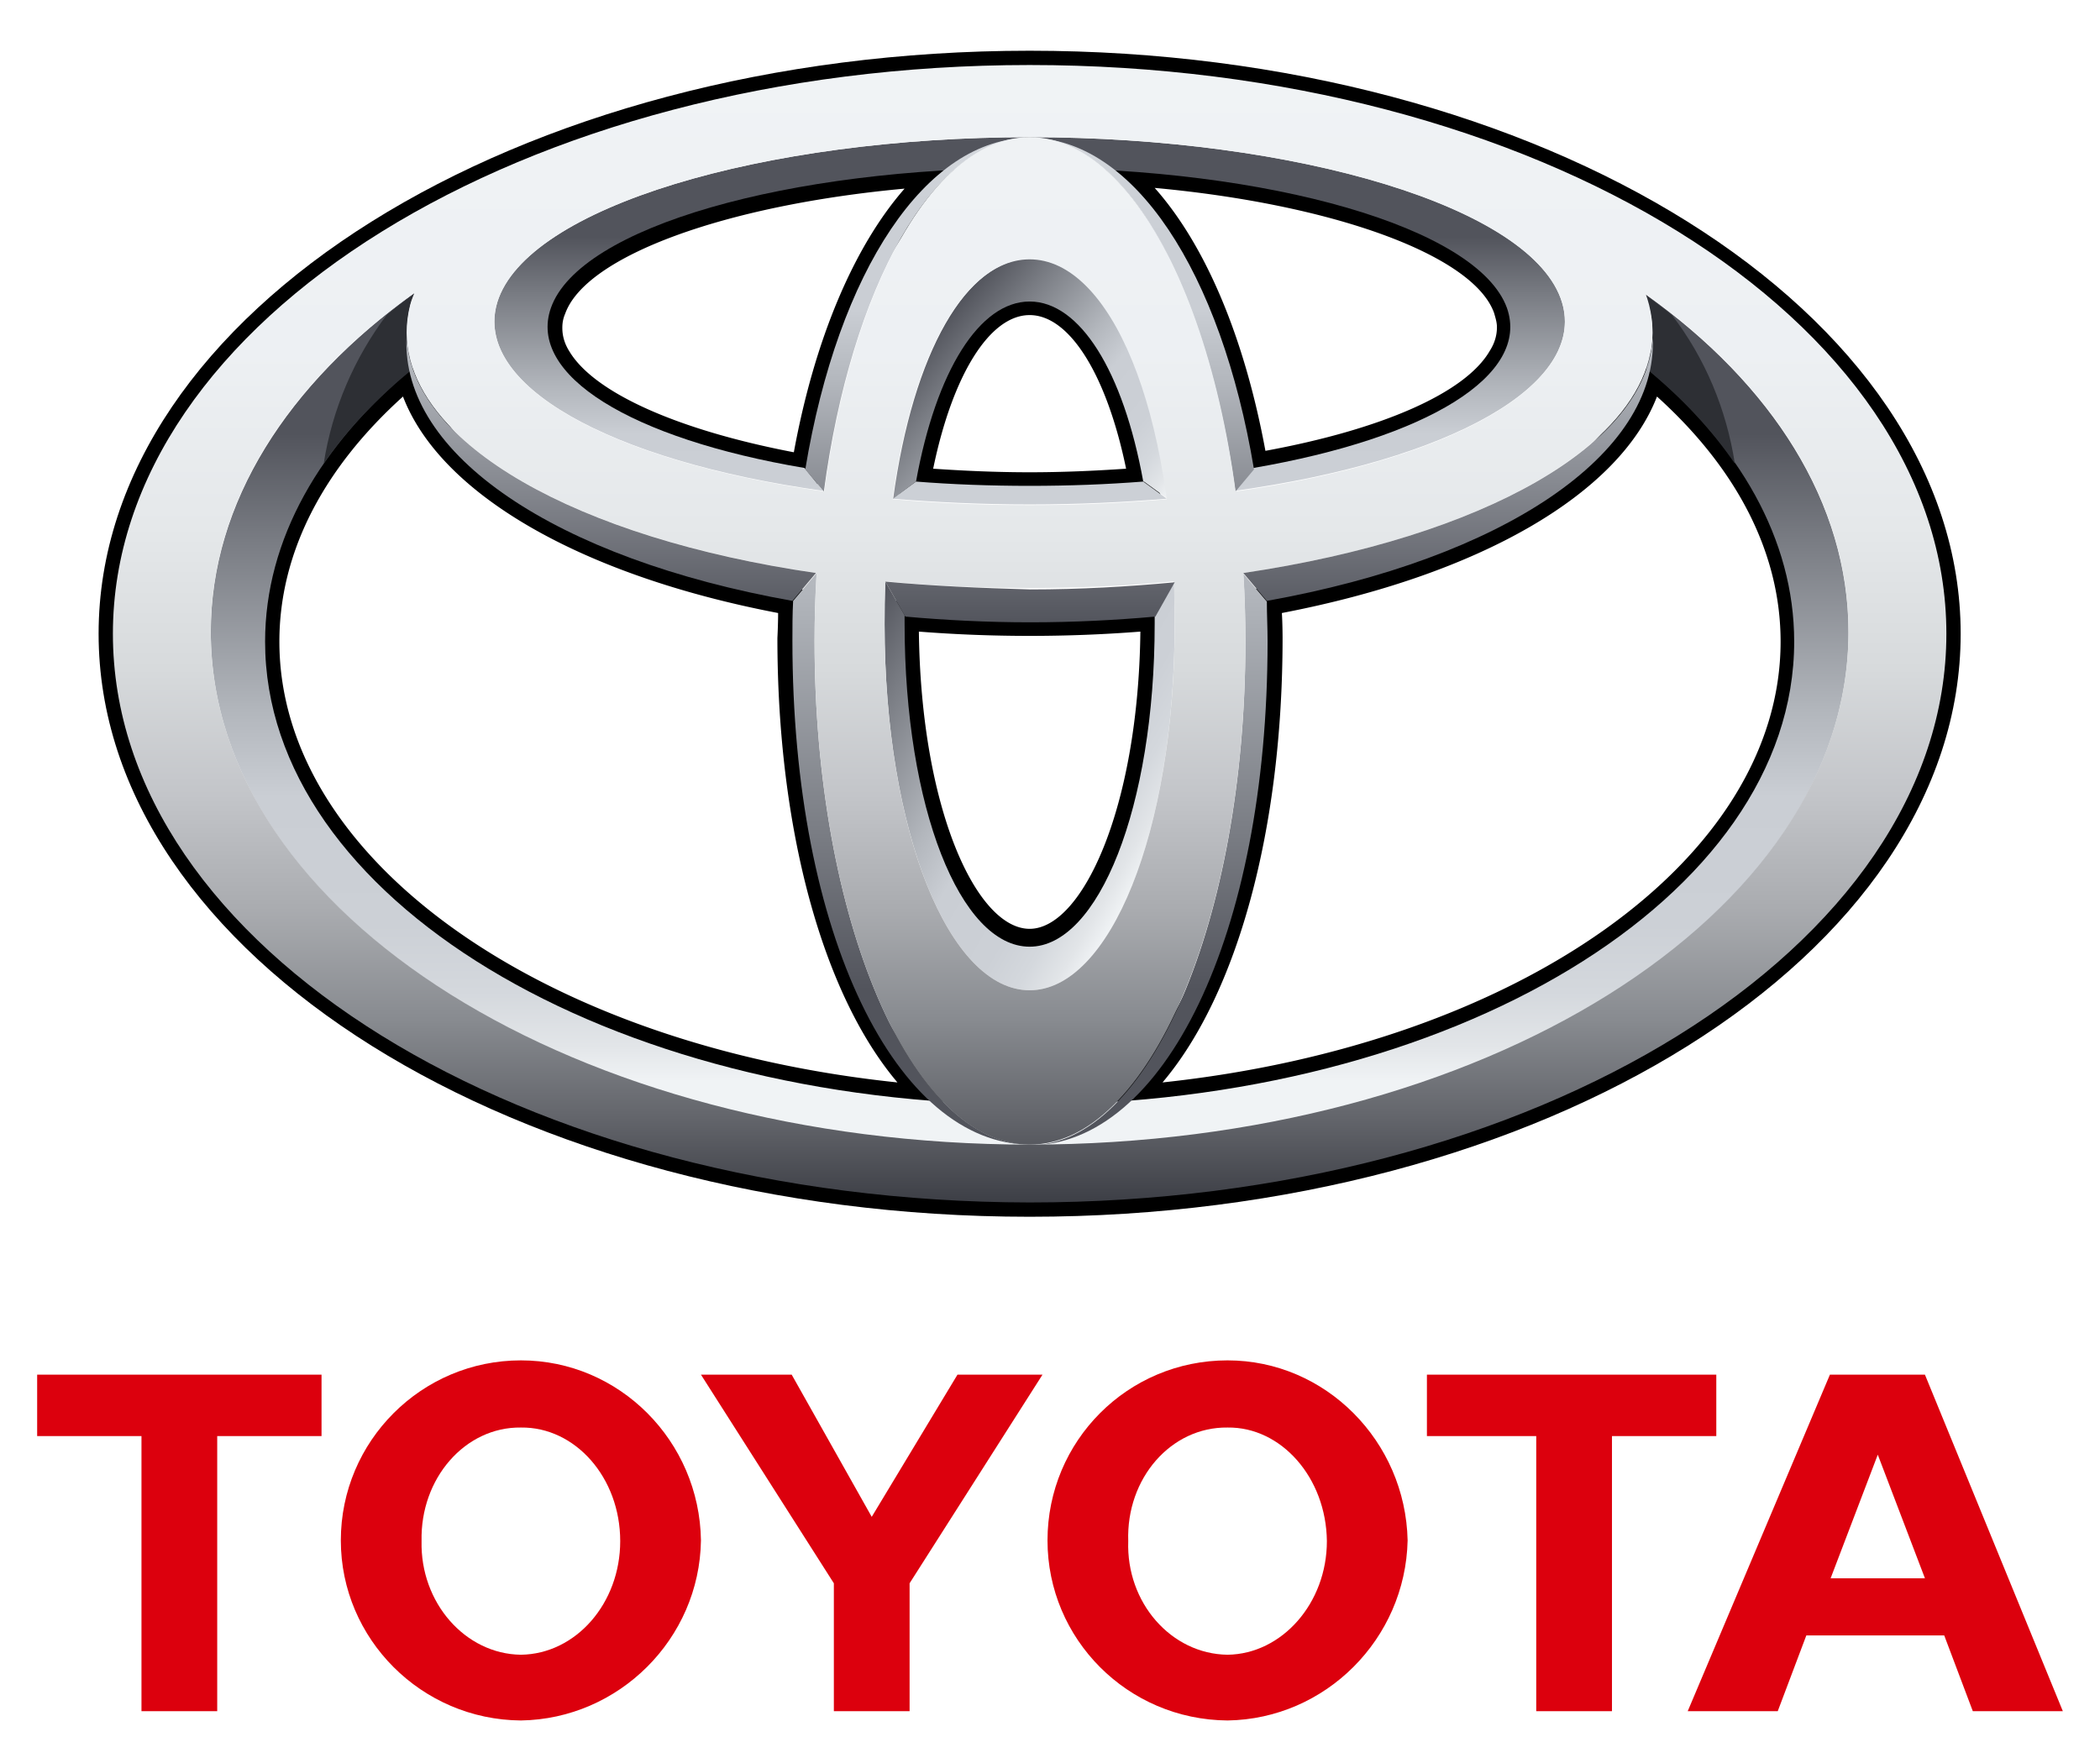
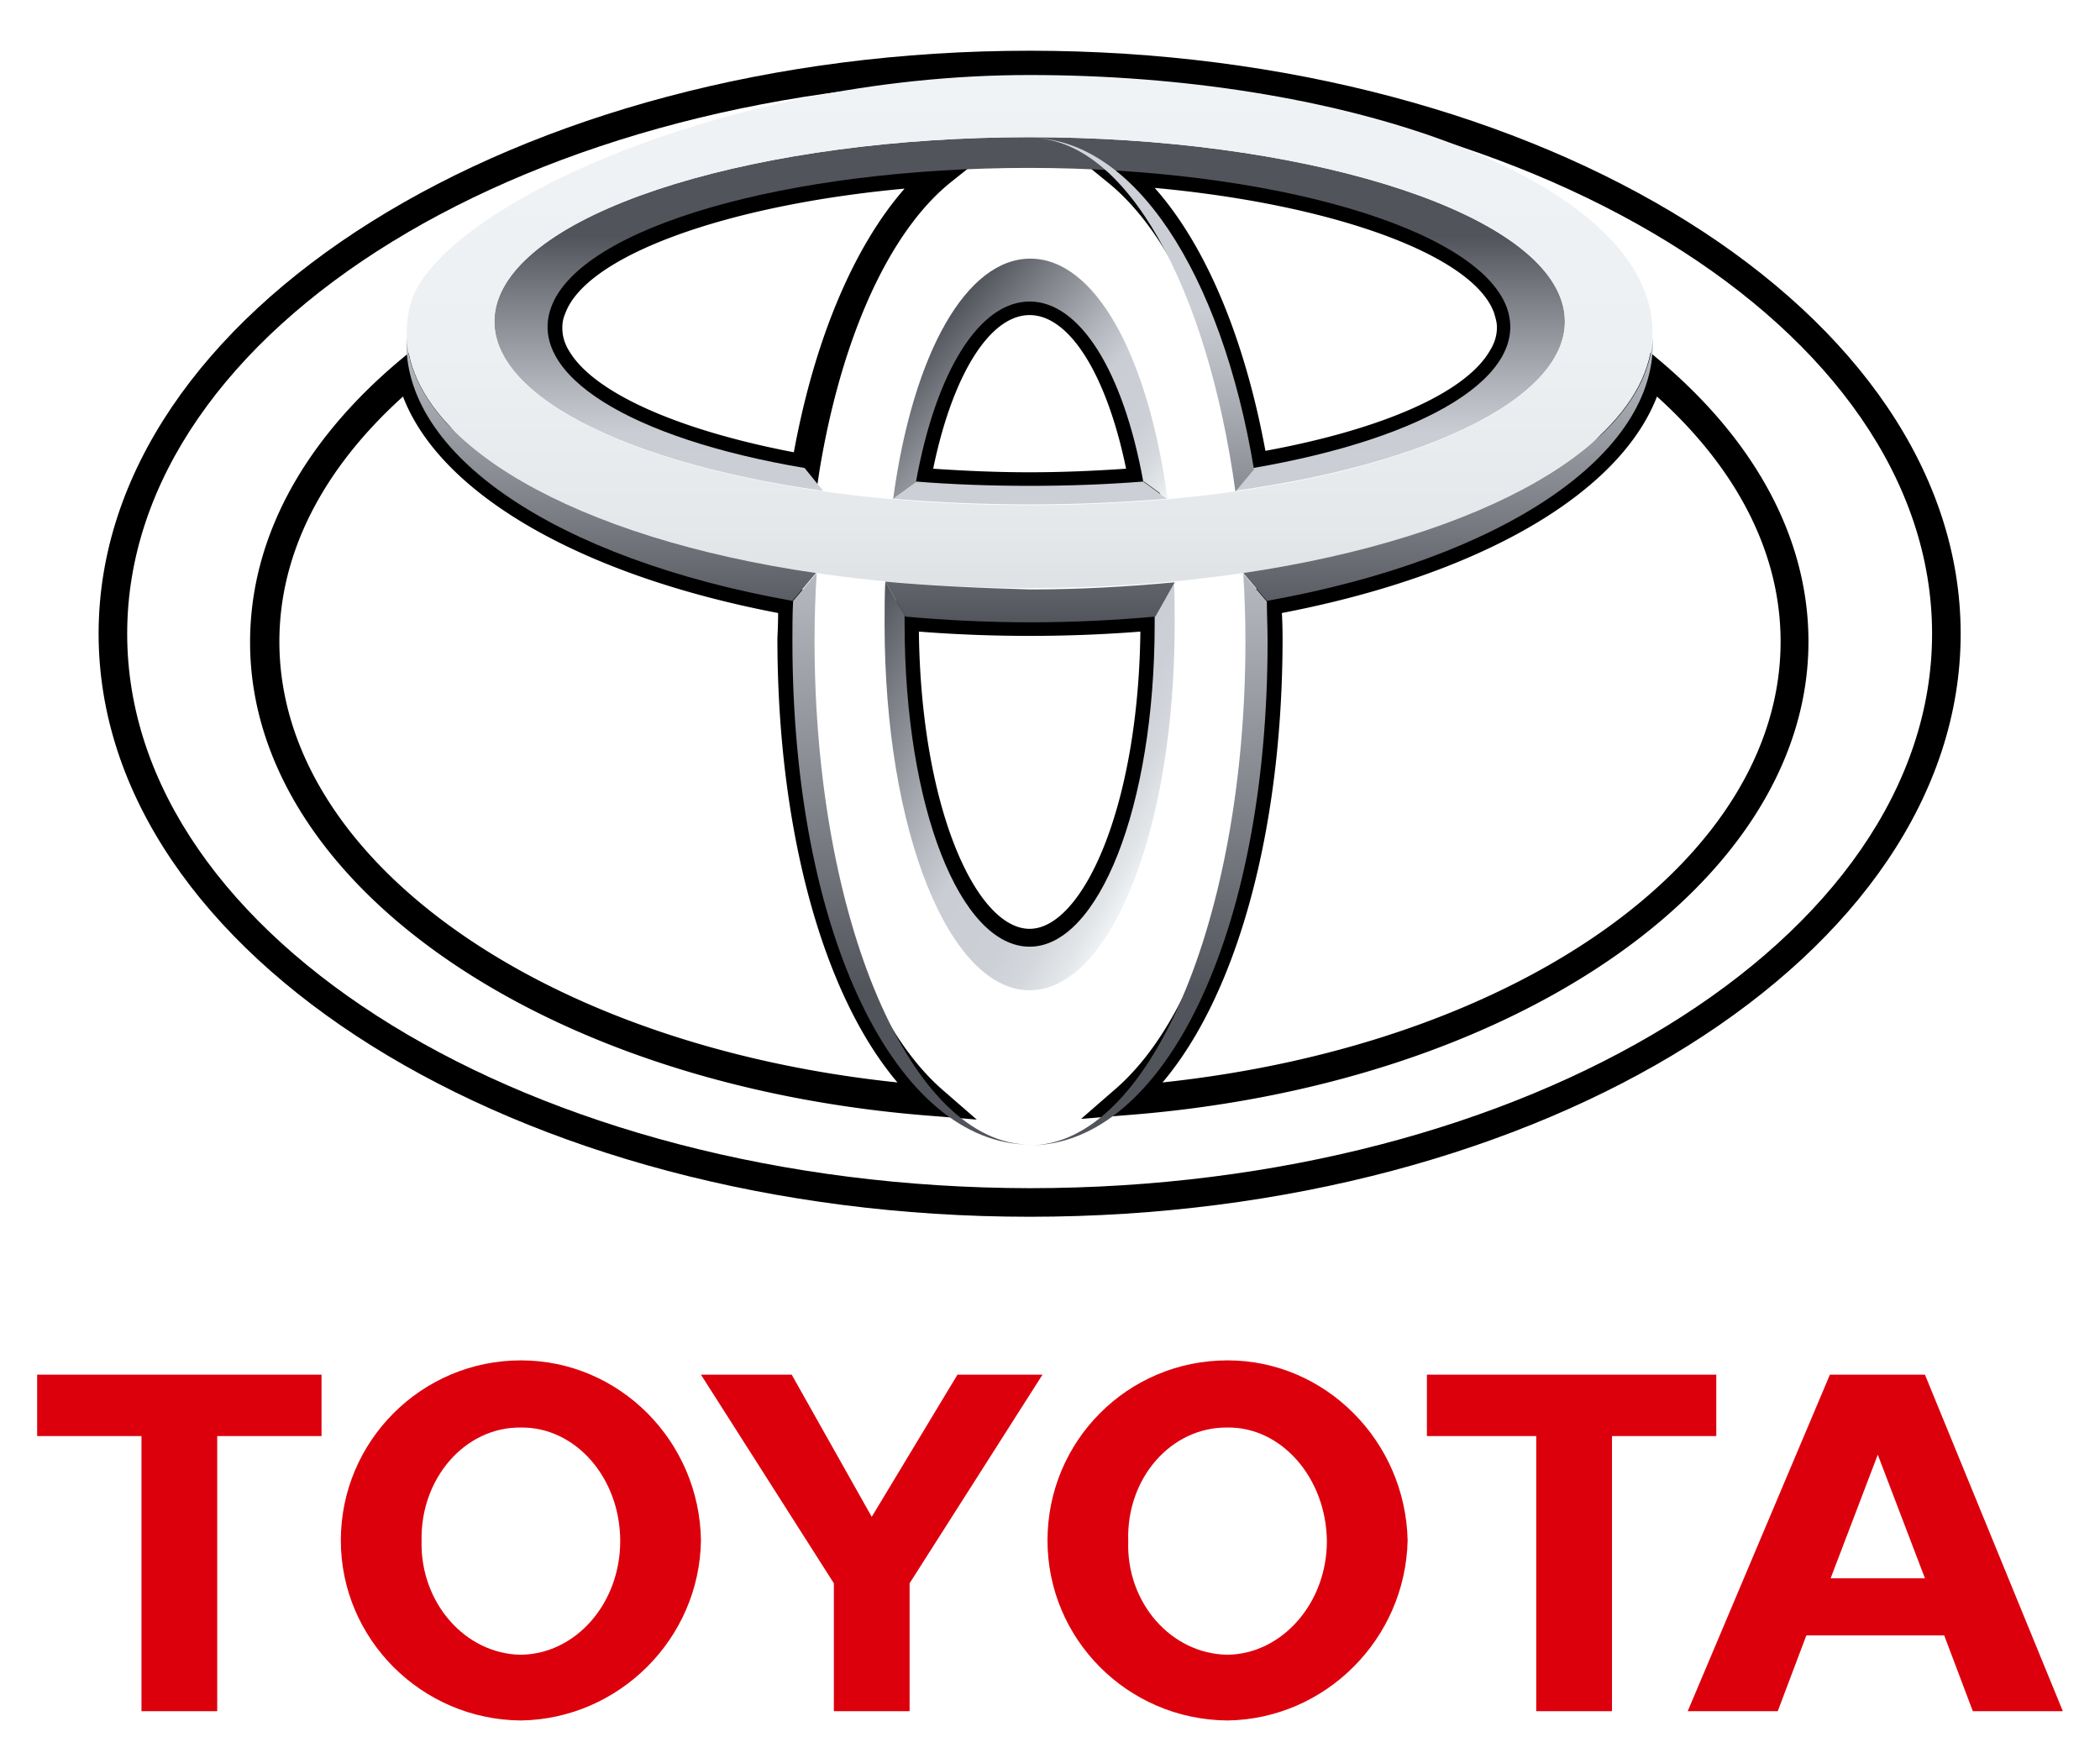
<svg xmlns="http://www.w3.org/2000/svg" xmlns:xlink="http://www.w3.org/1999/xlink" viewBox="0 0 293.9 246.1">
  <linearGradient id="a">
    <stop offset="0" stop-color="#f0f3f5" />
    <stop offset=".056" stop-color="#e2e5e8" />
    <stop offset=".138" stop-color="#d4d8dd" />
    <stop offset=".242" stop-color="#ccd0d6" />
    <stop offset=".44" stop-color="#caced4" />
    <stop offset=".568" stop-color="#b3b7bd" />
    <stop offset=".835" stop-color="#797c83" />
    <stop offset="1" stop-color="#52545c" />
  </linearGradient>
  <linearGradient id="b" gradientUnits="userSpaceOnUse" x1="144.105" x2="144.105" xlink:href="#a" y1="151.359" y2="60.703" />
  <linearGradient id="c" gradientUnits="userSpaceOnUse" x1="144.108" x2="144.108" xlink:href="#a" y1="82.284" y2="33.16" />
  <linearGradient id="d" gradientUnits="userSpaceOnUse" x1="160.413" x2="129.74" xlink:href="#a" y1="73.256" y2="47.518" />
  <linearGradient id="e" gradientUnits="userSpaceOnUse" x1="163.536" x2="118.809" xlink:href="#a" y1="116.071" y2="90.248" />
  <linearGradient id="f" gradientUnits="userSpaceOnUse" x1="128.412" x2="128.412" xlink:href="#a" y1="9.095" y2="87.009" />
  <linearGradient id="g" gradientUnits="userSpaceOnUse" x1="159.795" x2="159.795" xlink:href="#a" y1="9.095" y2="87.009" />
  <linearGradient id="h" gradientUnits="userSpaceOnUse" x1="160.746" x2="160.746" xlink:href="#a" y1="8.44" y2="138.474" />
  <linearGradient id="i" gradientUnits="userSpaceOnUse" x1="127.463" x2="127.463" xlink:href="#a" y1="8.44" y2="138.474" />
  <linearGradient id="j">
    <stop offset="0" stop-color="#f0f3f5" />
    <stop offset=".253" stop-color="#edf0f3" />
    <stop offset=".406" stop-color="#e5e8ea" />
    <stop offset=".531" stop-color="#d7dadc" />
    <stop offset=".642" stop-color="#c3c5c9" />
    <stop offset=".744" stop-color="#a9abaf" />
    <stop offset=".839" stop-color="#888b90" />
    <stop offset=".926" stop-color="#63656b" />
    <stop offset="1" stop-color="#3d3f46" />
  </linearGradient>
  <linearGradient id="k" gradientUnits="userSpaceOnUse" x1="144.101" x2="144.101" xlink:href="#j" y1="9.104" y2="168.214" />
  <linearGradient id="l" gradientUnits="userSpaceOnUse" x1="144.109" x2="144.109" xlink:href="#j" y1="9.095" y2="168.216" />
  <linearGradient id="m" gradientUnits="userSpaceOnUse" x1="144.105" x2="144.105" xlink:href="#j" y1="9.11" y2="168.227" />
  <linearGradient id="n" gradientUnits="userSpaceOnUse" x1="144.105" x2="144.105" y1="42.102" y2="87.45">
    <stop offset="0" stop-color="#caced4" />
    <stop offset="1" stop-color="#52545c" />
  </linearGradient>
  <path d="m146.6 215.6c0-13.9 11.2-25.2 25.2-25.2 13.7 0 24.9 11.3 25.2 25.2-.3 13.8-11.5 25-25.2 25.2-14-.1-25.2-11.4-25.2-25.2zm25.2 16c7.6-.1 13.9-7.2 13.9-15.9-.1-8.9-6.4-16-13.9-15.9-7.9-.1-14.2 7.1-13.9 15.9-.3 8.6 6 15.8 13.9 15.9m53.8-30.6v38.5h-10.6v-38.5h-15.3v-8.6h40.5v8.6zm27.2 27.9-4 10.6h-12.6l19.9-47.1h13.3l19.3 47.1h-12.6l-4-10.6zm10-8h6.6l-6.6-17.3-6.6 17.3zm-232.4-19.9v38.5h-10.6v-38.5h-14.6v-8.6h39.8v8.6zm17.3 14.6c0-13.9 11.3-25.2 25.2-25.2 13.8 0 25 11.3 25.2 25.2-.2 13.8-11.5 25-25.2 25.2-13.9-.1-25.2-11.4-25.2-25.2zm25.2 16c7.7-.1 13.9-7.2 13.9-15.9 0-8.9-6.3-16-13.9-15.9-7.8-.1-14.1 7.1-13.9 15.9-.2 8.6 6.1 15.8 13.9 15.9m49.1 7.9h5.3v-17.9l18.6-29.2h-11.9l-12 19.9-11.2-19.9h-12.7l18.6 29.2v17.9z" fill="#dc000d" />
  <path d="m13.8 88.7c0 45 58.5 81.6 130.3 81.6 71.9 0 130.3-36.6 130.3-81.6s-58.5-81.6-130.3-81.6c-71.9 0-130.3 36.6-130.3 81.6zm4 0c0-42.8 56.7-77.6 126.3-77.6 69.7 0 126.3 34.8 126.3 77.6s-56.7 77.6-126.3 77.6c-69.7-.1-126.3-34.9-126.3-77.6z" />
  <path d="m131.8 21.9c-30.5 1.9-52.7 9.9-56.4 20.6a9.6 9.6 0 0 0 -.6 3.3c0 1.8.5 3.6 1.5 5.3 4.2 7.2 17.4 13.2 36.1 16.4l2 .3.3-2c3.1-18.7 9.8-33.5 18.5-40.4l4.9-3.9zm-52.1 27.3c-.7-1.1-1-2.2-1-3.3 0-.7.1-1.3.4-2 2.9-8.1 22.5-15.2 47.5-17.5-7.1 8.1-12.6 21.1-15.5 36.9-16.2-3.1-27.9-8.3-31.4-14.1zm46.5 17.9-.4 2.2 2.2.2c5.2.4 10.6.6 16.1.6 5.4 0 10.8-.2 16.1-.6l2.2-.2-.4-2.2c-3-16.9-9.7-27-17.9-27s-14.9 10.1-17.9 27zm17.9-23c5.6 0 10.8 8.4 13.5 21.5-4.4.3-8.9.5-13.5.5s-9.1-.2-13.5-.5c2.7-13.1 7.9-21.5 13.5-21.5zm10.9-18.6c8.7 7 15.4 21.7 18.5 40.4l.3 2 2-.3c18.7-3.2 31.9-9.1 36.1-16.4 1.6-2.8 2-5.8.9-8.7-3.8-10.7-25.9-18.7-56.4-20.6l-6.3-.4zm6.6.8c25 2.3 44.6 9.4 47.5 17.5.2.7.4 1.3.4 2 0 1.1-.3 2.2-1 3.3-3.4 5.9-15.1 11-31.4 14-2.9-15.7-8.3-28.7-15.5-36.8zm-105.6 24.1c-13.7 11.5-21 25.1-21 39.5 0 33.7 41.1 62.2 95.6 66.3l6.1.5-4.6-4c-11.9-10.2-19.4-34.5-19.4-63.3l.1-6.8-1.7-.3c-28.7-5.1-49.1-17.2-52-30.7l-.7-3.2zm-16.9 39.4c0-12.3 6-24.1 17.3-34.3 5.2 13.6 24.8 25 52.5 30.3 0 1.6-.1 3.5-.1 3.5 0 26.7 6.3 49.8 16.8 62.2-49.7-5.2-86.5-31.2-86.5-61.7zm85.5-3.6v.7c0 26.8 8.4 47 19.5 47s19.5-20.2 19.5-47v-2.9l-2.1.2c-5.7.5-11.5.7-17.4.7s-11.7-.2-17.3-.7l-2.2-.2zm35 2.2c-.3 24.9-8.2 41.6-15.5 41.6-7.4 0-15.2-16.7-15.5-41.6 5.1.4 10.3.6 15.5.6s10.4-.2 15.5-.6zm69.3-36.9c-2.9 13.5-23.3 25.6-52 30.7l-1.7.3.1 6.8c0 28.8-7.4 53.1-19.4 63.3l-4.6 4 6.1-.5c54.5-4.1 95.7-32.6 95.7-66.3 0-14.3-7.3-28-21-39.5l-2.5-2.1zm3 4c11.3 10.2 17.3 22 17.3 34.3 0 30.5-36.8 56.4-86.5 61.7 10.5-12.4 16.8-35.5 16.8-62.2 0 0 0-2-.1-3.5 27.6-5.3 47.2-16.6 52.5-30.3z" />
-   <path d="m230.3 41.2c.2.5.4 1 .5 1.5.8 3 .6 5.9-.4 8.8 13 10.7 20.7 24 20.7 38.3 0 35.8-47.9 64.8-107 64.8s-107-29-107-64.8c0-14.3 7.7-27.6 20.7-38.3-1-2.9-1.1-5.8-.4-8.8.1-.5.4-1.1.6-1.7-17.7 12.7-28.5 29.3-28.5 47.5 0 39.6 51.3 71.8 114.6 71.8s114.6-32.1 114.6-71.8c0-18.1-10.7-34.7-28.4-47.3z" fill="url(#b)" />
  <path d="m160 67.4c-5.1.4-10.4.6-15.9.6s-10.9-.2-15.9-.6l-3.3 2.4c6.1.5 12.5.8 19.2.8s13.1-.3 19.2-.8zm58.6-25.1c-4-13.3-37.2-23.1-74.5-23.1s-70.4 9.8-74.5 23.1c-3.5 11.5 15.6 22.2 45.6 26.4l-2.6-3.2c-24.3-4.1-38.8-13-35.5-22.4 4-11.4 33.4-19.6 66.9-19.6s62.8 8.3 66.9 19.6c3.3 9.4-11.1 18.2-35.5 22.4l-2.6 3.2c30.2-4.2 49.3-14.9 45.8-26.4z" fill="url(#c)" />
  <path d="m128.2 67.4c2.8-15.5 8.9-25.2 15.9-25.2s13.1 9.7 15.9 25.2h.1l3.3 2.4c-2.8-20.5-10.3-33.6-19.2-33.6s-16.4 13.1-19.2 33.6z" fill="url(#d)" />
  <path d="m164.3 81.4-2.7 4.8v1.1c0 25.7-7.9 45.2-17.5 45.2-9.7 0-17.5-19.5-17.5-45.2v-1.2l-2.7-4.7c-.1 1.9-.1 3.9-.1 5.9 0 29.2 9.1 51.3 20.3 51.3s20.3-22.1 20.3-51.3c0-2 0-4-.1-5.9z" fill="url(#e)" />
-   <path d="m115.3 68.8c3.8-28.5 15.3-49.5 28.8-49.5-14.5 0-26.8 18.6-31.4 46.4z" fill="url(#f)" />
  <path d="m172.9 68.8 2.6-3.1c-4.6-27.7-16.9-46.4-31.4-46.4 13.5-.1 24.9 21 28.8 49.5z" fill="url(#g)" />
  <path d="m177.3 84.2-3.3-3.9c.2 3.1.3 6.3.3 9.5 0 38.9-13.5 70.5-30.2 70.5 18.7 0 33.3-29.3 33.3-70.5 0-2-.1-3.8-.1-5.6z" fill="url(#h)" />
  <path d="m114 89.7c0-3.2.1-6.4.3-9.5l-3.3 3.9c-.1 1.8-.1 3.7-.1 5.6 0 41.2 14.6 70.5 33.3 70.5-16.7 0-30.2-31.5-30.2-70.5z" fill="url(#i)" />
-   <path d="m230.4 51.6c5 4.1 9.2 8.6 12.4 13.3-1.2-7.7-4.2-14.8-8.8-20.8-1.2-1-2.5-1.9-3.8-2.9.2.5.4 1 .5 1.5.9 3 .7 6-.3 8.9zm-172.6 0c-1-2.9-1.1-5.8-.4-8.8.1-.5.4-1.1.6-1.7-1.4 1-2.7 2-3.9 3-4.5 6-7.6 13.1-8.8 20.8 3.3-4.8 7.5-9.2 12.5-13.3z" fill="#2d2f34" />
-   <path d="m15.8 88.7c0-43.9 57.5-79.6 128.3-79.6 70.9 0 128.3 35.6 128.3 79.6 0 43.9-57.5 79.6-128.3 79.6-70.9-.1-128.3-35.7-128.3-79.6zm128.3 71.5c63.3 0 114.6-32.1 114.6-71.8 0-39.6-51.3-71.8-114.6-71.8s-114.6 32.1-114.6 71.8 51.3 71.8 114.6 71.8z" fill="url(#k)" />
-   <path d="m114 89.7c0-38.5 13.5-70.5 30.1-70.5 16.7 0 30.2 32 30.2 70.5 0 38.9-13.5 70.5-30.2 70.5-16.6 0-30.1-31.5-30.1-70.5zm30.1 48.9c11.2 0 20.3-22.1 20.3-51.2 0-30.3-9.1-51.1-20.3-51.1s-20.3 20.8-20.3 51.1c0 29.1 9.1 51.2 20.3 51.2z" fill="url(#l)" />
  <path d="m57.4 42.7c3.3-13.1 43.3-32.2 86.7-32.2s82 13.6 86.7 32.2c5.2 20.8-33.3 39.6-86.7 39.6s-92-18.8-86.7-39.6zm86.7-23.5c-37.3 0-70.4 9.8-74.5 23.1-4.5 14.9 28.6 28.4 74.5 28.4s79-13.5 74.5-28.4c-4.1-13.3-37.2-23.1-74.5-23.1z" fill="url(#m)" />
  <path d="m123.9 81.4 2.8 4.9c5.6.5 11.4.8 17.5.8s11.9-.3 17.5-.8l2.7-4.8c-6.4.6-13.2 1-20.2 1-7.1-.2-13.9-.5-20.3-1.1zm107.4-34.2c-.7 14.9-23.5 28-57.3 33l3.3 3.9c33-5.9 54.8-20.5 54-36.9zm-174.4 0c-.8 16.4 20.9 31 54 36.9l3.3-3.9c-33.7-4.9-56.6-18.1-57.3-33z" fill="url(#n)" />
</svg>